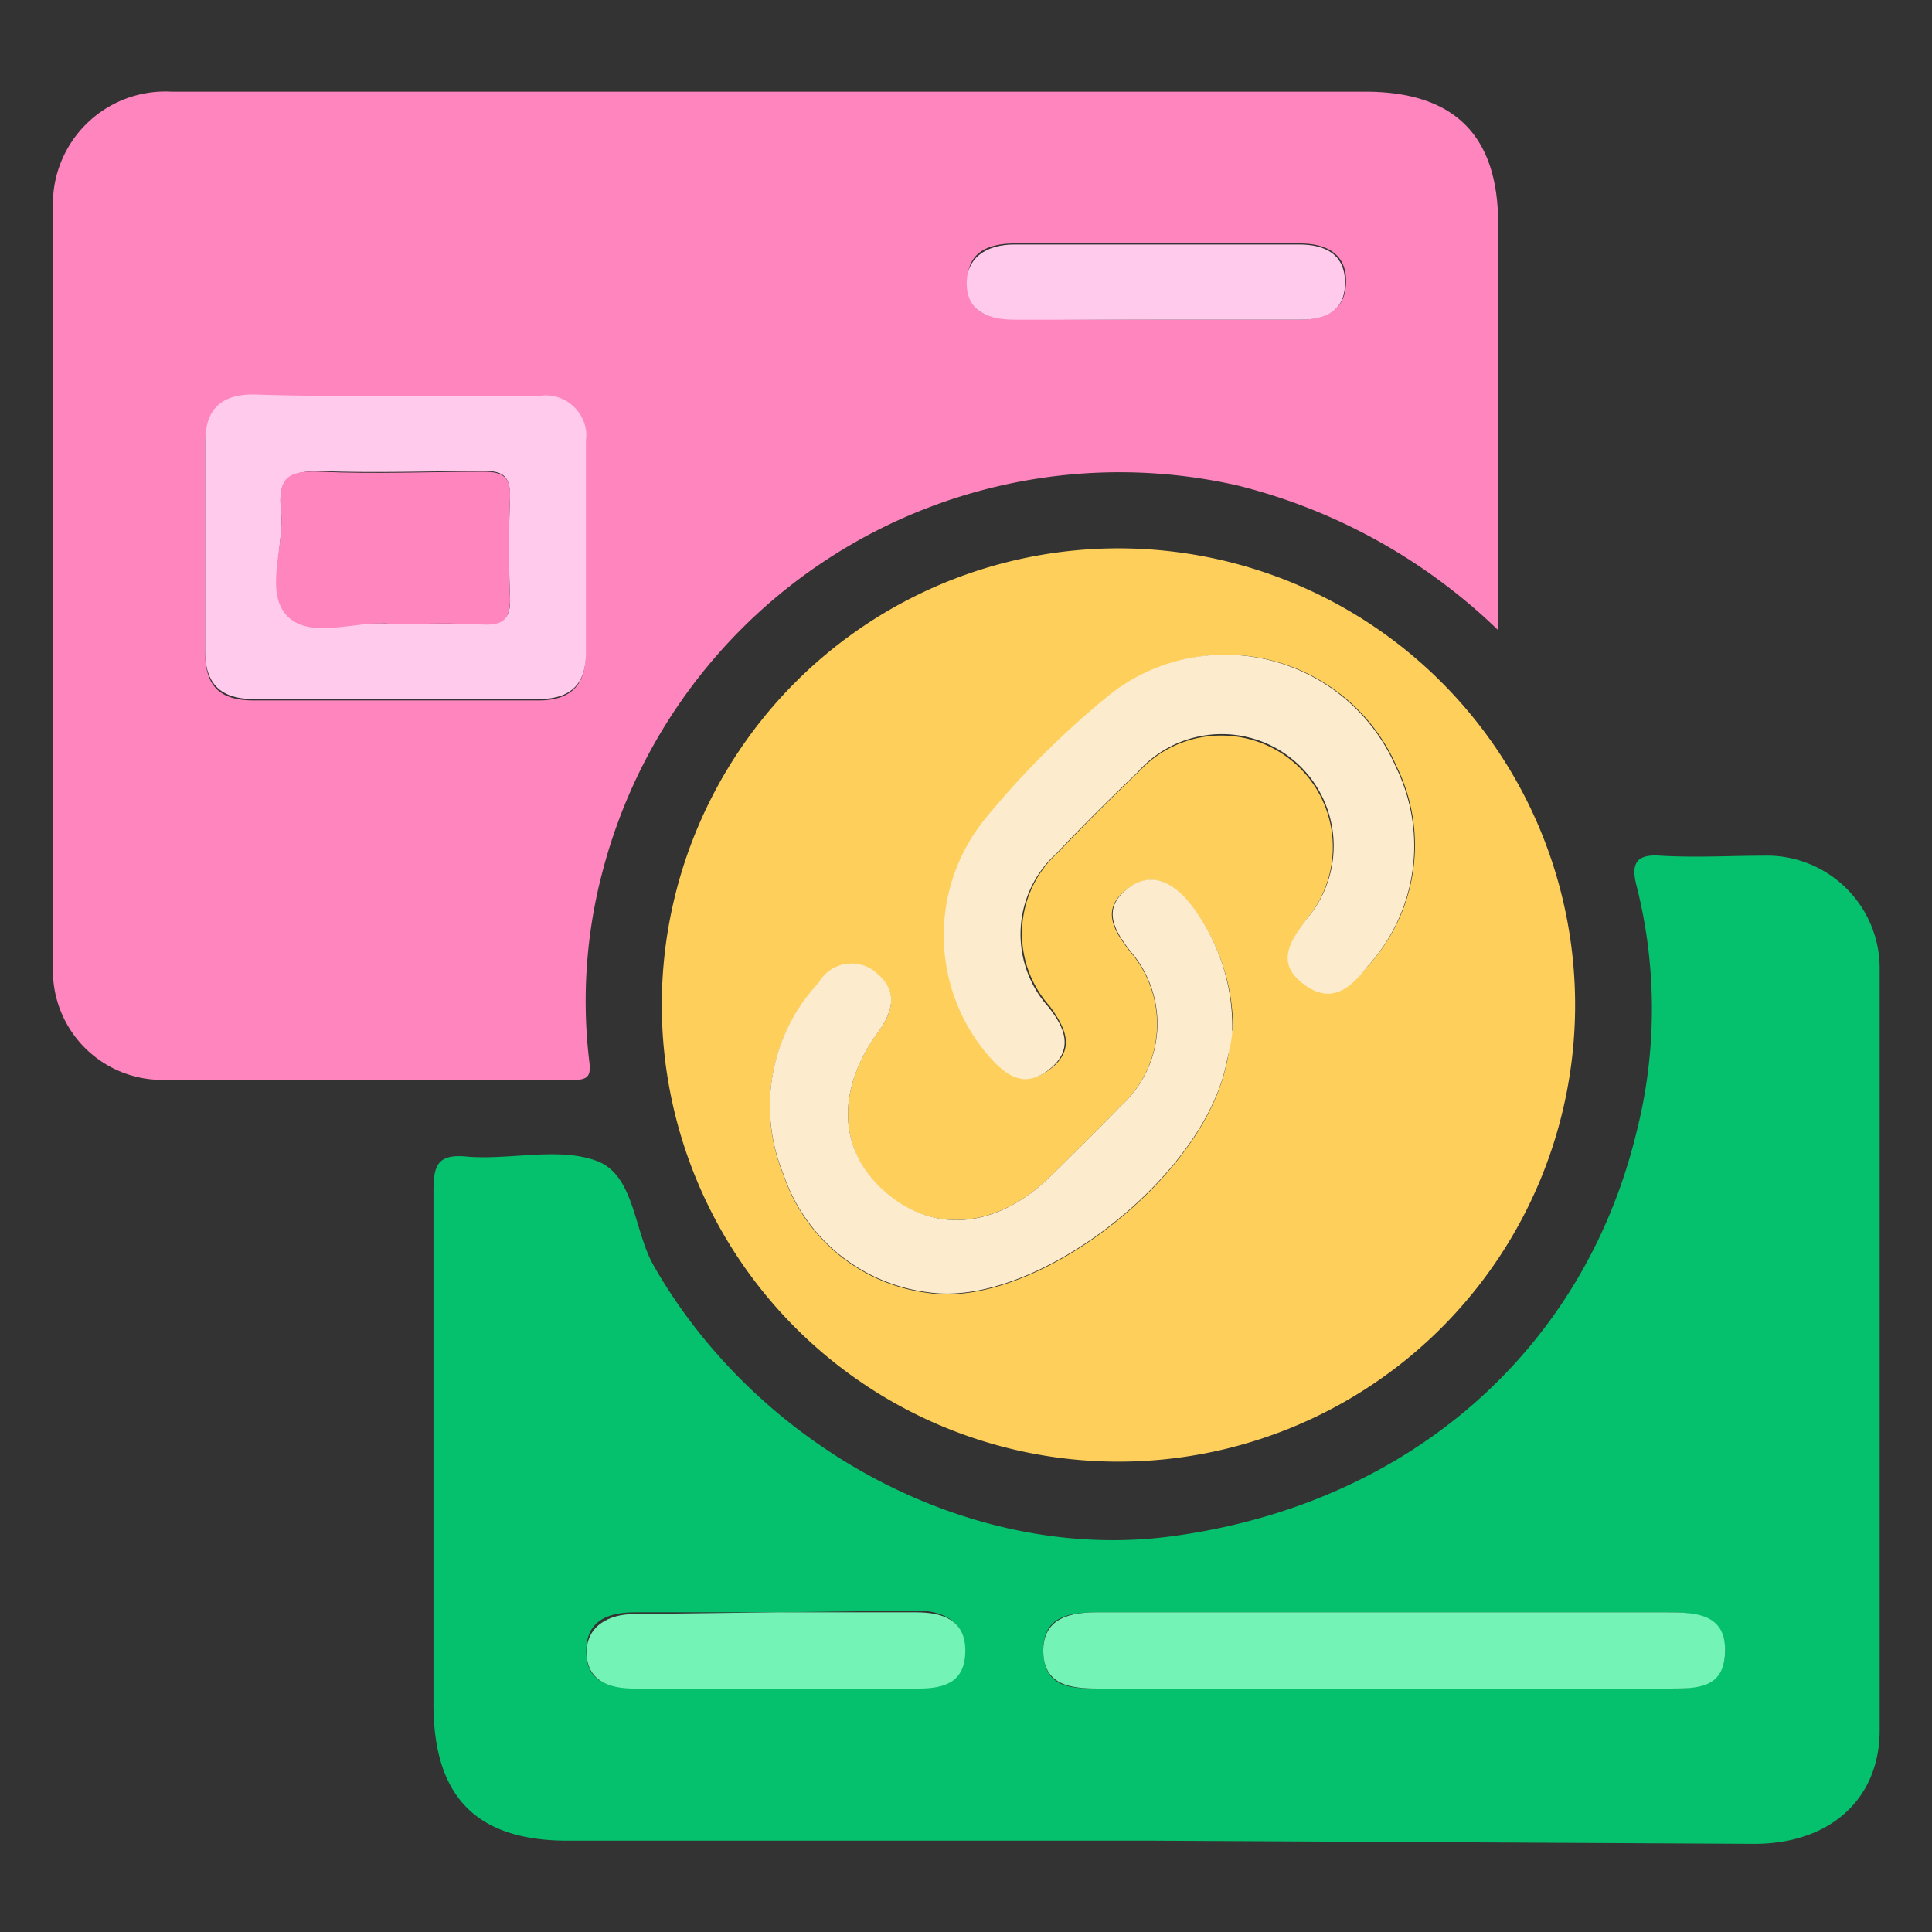
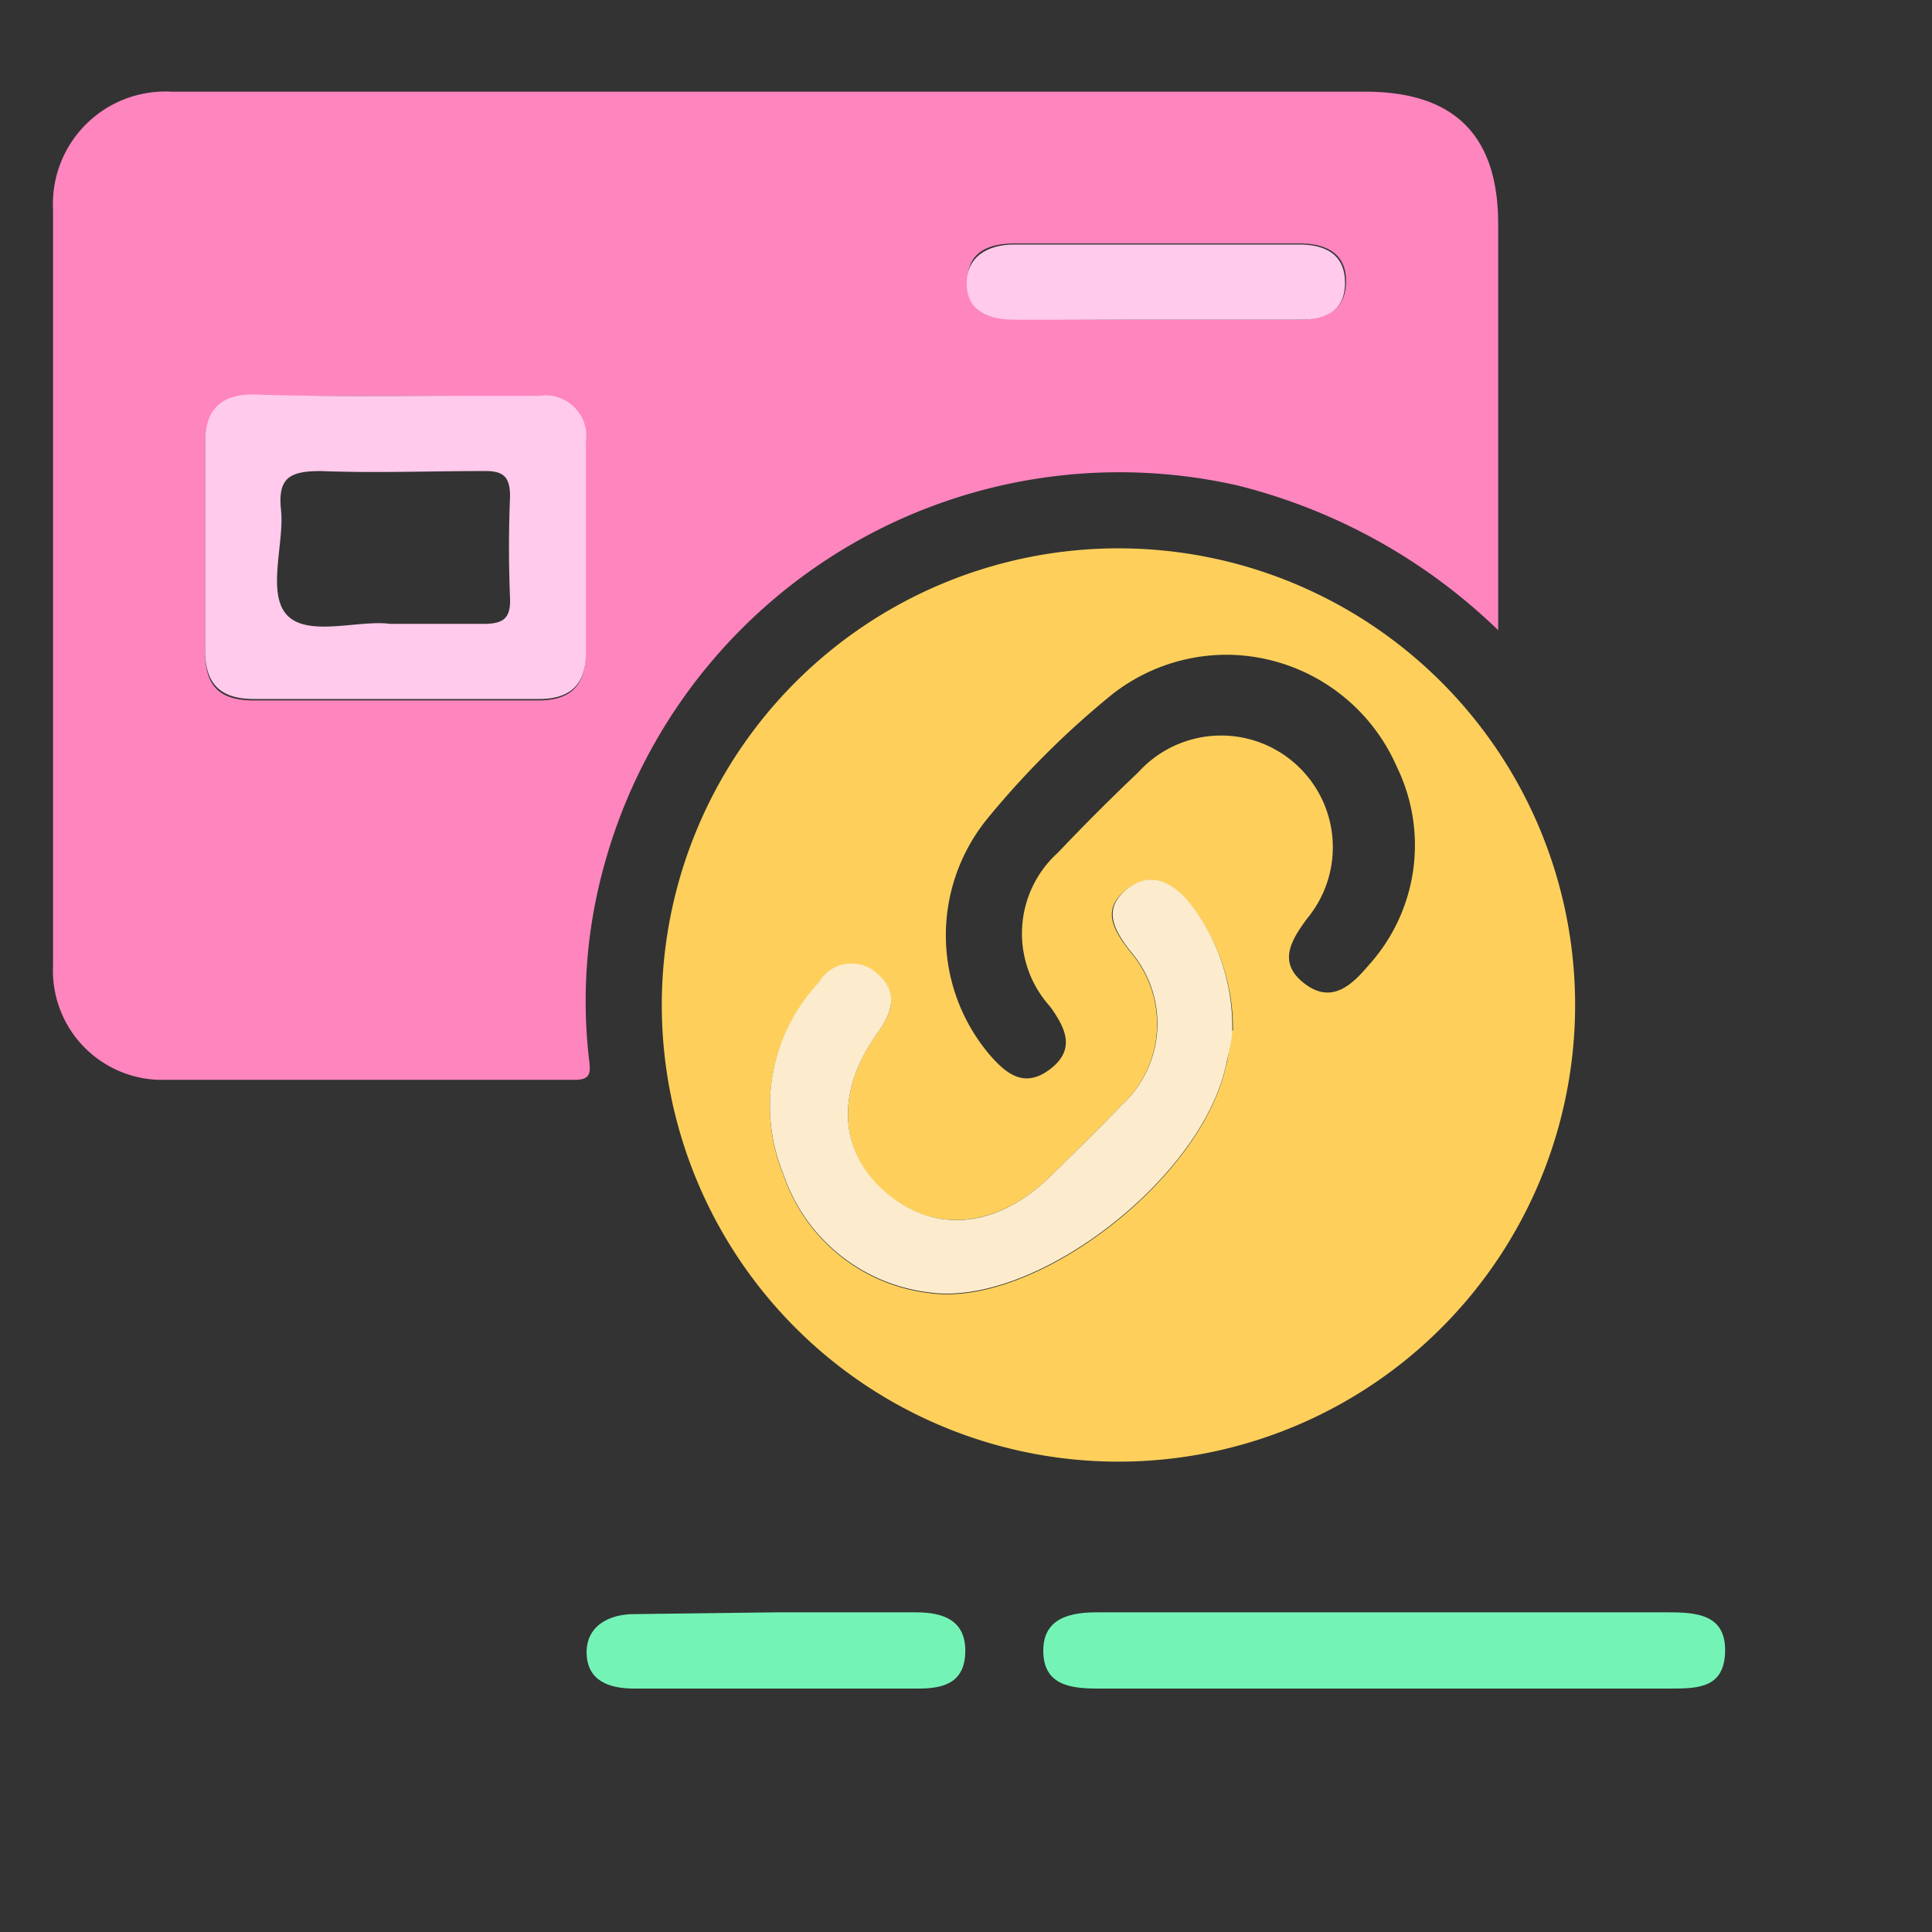
<svg xmlns="http://www.w3.org/2000/svg" id="Layer_1" data-name="Layer 1" viewBox="0 0 55 55">
  <rect x="0" y="0" width="55" height="55" fill="#333333" stroke="none" />
  <defs>
    <style>.cls-1{fill:#ff85bf;}.cls-2{fill:#05c16e;}.cls-3{fill:#fed05b;}.cls-4{fill:#ffcaeb;}.cls-5{fill:#73f4b6;}.cls-6{fill:#fceccd;}</style>
  </defs>
  <path class="cls-1" d="M42.65,17.94a16.35,16.35,0,0,0-7.42-4.12,15.21,15.21,0,0,0-18.08,11,14.41,14.41,0,0,0-.38,5.35c.06.44,0,.58-.46.57-3.94,0-7.87,0-11.8,0a3.11,3.11,0,0,1-3-3.25q0-10.75,0-21.53A3.2,3.2,0,0,1,4.88,2.61c2.92,0,5.84,0,8.77,0H38.86c2.54,0,3.79,1.24,3.79,3.77,0,3.46,0,6.92,0,10.39Zm-31.3-6.67c-1.37,0-2.74,0-4.11,0-.93,0-1.4.41-1.4,1.36,0,2,0,4,0,5.94,0,1,.45,1.37,1.39,1.37h8.1c.89,0,1.34-.41,1.34-1.31v-6a1.16,1.16,0,0,0-1.33-1.32ZM32.88,9.1H37c.75,0,1.31-.27,1.32-1.08S37.74,6.93,37,6.93q-4.05,0-8.1,0c-.79,0-1.39.26-1.36,1.14s.62,1,1.36,1C30.22,9.09,31.55,9.1,32.88,9.1Z" />
-   <path class="cls-2" d="M32.82,52.4H16.16c-2.59,0-3.81-1.24-3.82-3.86,0-4.87,0-9.74,0-14.61,0-.75.1-1.1,1-1,1.22.09,2.57-.28,3.65.12s1.05,2,1.63,3c3,5.23,9.1,8.46,14.77,7.68,6.7-.91,11.69-5.26,13.2-11.51a14.26,14.26,0,0,0,0-7c-.17-.65,0-.91.68-.86,1,.06,2,0,2.92,0a3.21,3.21,0,0,1,3.32,3.26q0,10.81,0,21.63c0,2-1.45,3.24-3.56,3.24Zm6.58-6.5H31.3c-.82,0-1.62.08-1.6,1.11s.77,1.06,1.55,1.06H47.56c.79,0,1.54-.1,1.55-1.06s-.79-1.12-1.61-1.11Zm-17.32,0h-4c-.78,0-1.4.24-1.39,1.12s.61,1,1.35,1h8.09c.74,0,1.32-.26,1.33-1.06s-.62-1.12-1.4-1.11Z" />
  <path class="cls-3" d="M18.84,28.61a13,13,0,1,1,13,13A13,13,0,0,1,18.84,28.61ZM35,18.64a5.28,5.28,0,0,0-3.33,1.12,24.79,24.79,0,0,0-3.59,3.58A5.26,5.26,0,0,0,28.15,30c.48.56,1,1,1.74.44s.45-1.17,0-1.79a3.1,3.1,0,0,1,.23-4.38c.74-.78,1.51-1.55,2.29-2.29a3.18,3.18,0,0,1,4.8,4.17c-.48.65-.84,1.27-.06,1.86s1.36,0,1.82-.54a5.09,5.09,0,0,0,.79-5.65A5.31,5.31,0,0,0,35,18.64Zm.1,10.69a5.72,5.72,0,0,0-1.2-3.56c-.5-.64-1.12-1-1.84-.44s-.36,1.16.12,1.77a3.15,3.15,0,0,1-.28,4.39c-.65.68-1.32,1.33-2,2-1.47,1.45-3.27,1.64-4.64.51s-1.51-2.91-.27-4.61c.42-.57.58-1.14,0-1.64A1.08,1.08,0,0,0,23.3,28a5.12,5.12,0,0,0-1,5.44,5,5,0,0,0,4.14,3.37c3,.44,7.75-3.2,8.46-6.46C35,30,35,29.57,35.08,29.33Z" />
  <path class="cls-4" d="M11.35,11.27h4a1.16,1.16,0,0,1,1.33,1.32v6c0,.9-.45,1.31-1.34,1.31H7.23c-.94,0-1.39-.42-1.39-1.37,0-2,0-4,0-5.94,0-.95.47-1.37,1.4-1.36C8.61,11.28,10,11.27,11.35,11.27Zm-.25,6.49c1,0,1.84,0,2.66,0,.54,0,.78-.13.76-.72q-.06-1.46,0-2.91c0-.58-.21-.73-.75-.72-1.55,0-3.09.06-4.63,0-.88,0-1.24.18-1.14,1.11s-.42,2.38.18,3S10.23,17.64,11.1,17.76Z" />
  <path class="cls-4" d="M32.88,9.1c-1.33,0-2.66,0-4,0-.74,0-1.34-.23-1.36-1s.57-1.14,1.36-1.14q4,0,8.1,0c.75,0,1.31.28,1.31,1.09S37.73,9.11,37,9.1Z" />
  <path class="cls-5" d="M39.4,45.9h8.1c.82,0,1.63.07,1.61,1.11s-.76,1.06-1.55,1.06H31.25c-.78,0-1.54-.1-1.55-1.06s.78-1.12,1.6-1.11Z" />
  <path class="cls-5" d="M22.08,45.9h4c.78,0,1.41.23,1.4,1.11s-.59,1.06-1.33,1.06H18.05c-.74,0-1.33-.24-1.35-1s.61-1.13,1.39-1.12Z" />
-   <path class="cls-6" d="M35,18.64a5.31,5.31,0,0,1,4.74,3.2,5.09,5.09,0,0,1-.79,5.65c-.46.58-1,1.14-1.82.54s-.42-1.21.06-1.86A3.18,3.18,0,0,0,32.37,22c-.78.74-1.55,1.51-2.29,2.29a3.1,3.1,0,0,0-.23,4.38c.49.62.72,1.23,0,1.79s-1.26.12-1.74-.44a5.26,5.26,0,0,1-.09-6.68,24.79,24.79,0,0,1,3.59-3.58A5.28,5.28,0,0,1,35,18.64Z" />
  <path class="cls-6" d="M35.08,29.33c0,.24-.1.63-.18,1-.71,3.26-5.46,6.9-8.46,6.46a5,5,0,0,1-4.14-3.37,5.12,5.12,0,0,1,1-5.44A1.08,1.08,0,0,1,25,27.74c.57.5.41,1.07,0,1.64-1.24,1.7-1.13,3.45.27,4.61s3.17.94,4.64-.51c.67-.66,1.34-1.31,2-2a3.15,3.15,0,0,0,.28-4.39c-.48-.61-.81-1.21-.12-1.77s1.34-.2,1.84.44A5.72,5.72,0,0,1,35.08,29.33Z" />
-   <path class="cls-1" d="M11.1,17.76c-.87-.12-2.25.47-2.92-.22s-.07-2-.18-3,.26-1.15,1.14-1.11c1.54.07,3.08,0,4.63,0,.54,0,.77.14.75.72q-.06,1.45,0,2.91c0,.59-.22.74-.76.72C12.94,17.73,12.11,17.76,11.1,17.76Z" />
</svg>